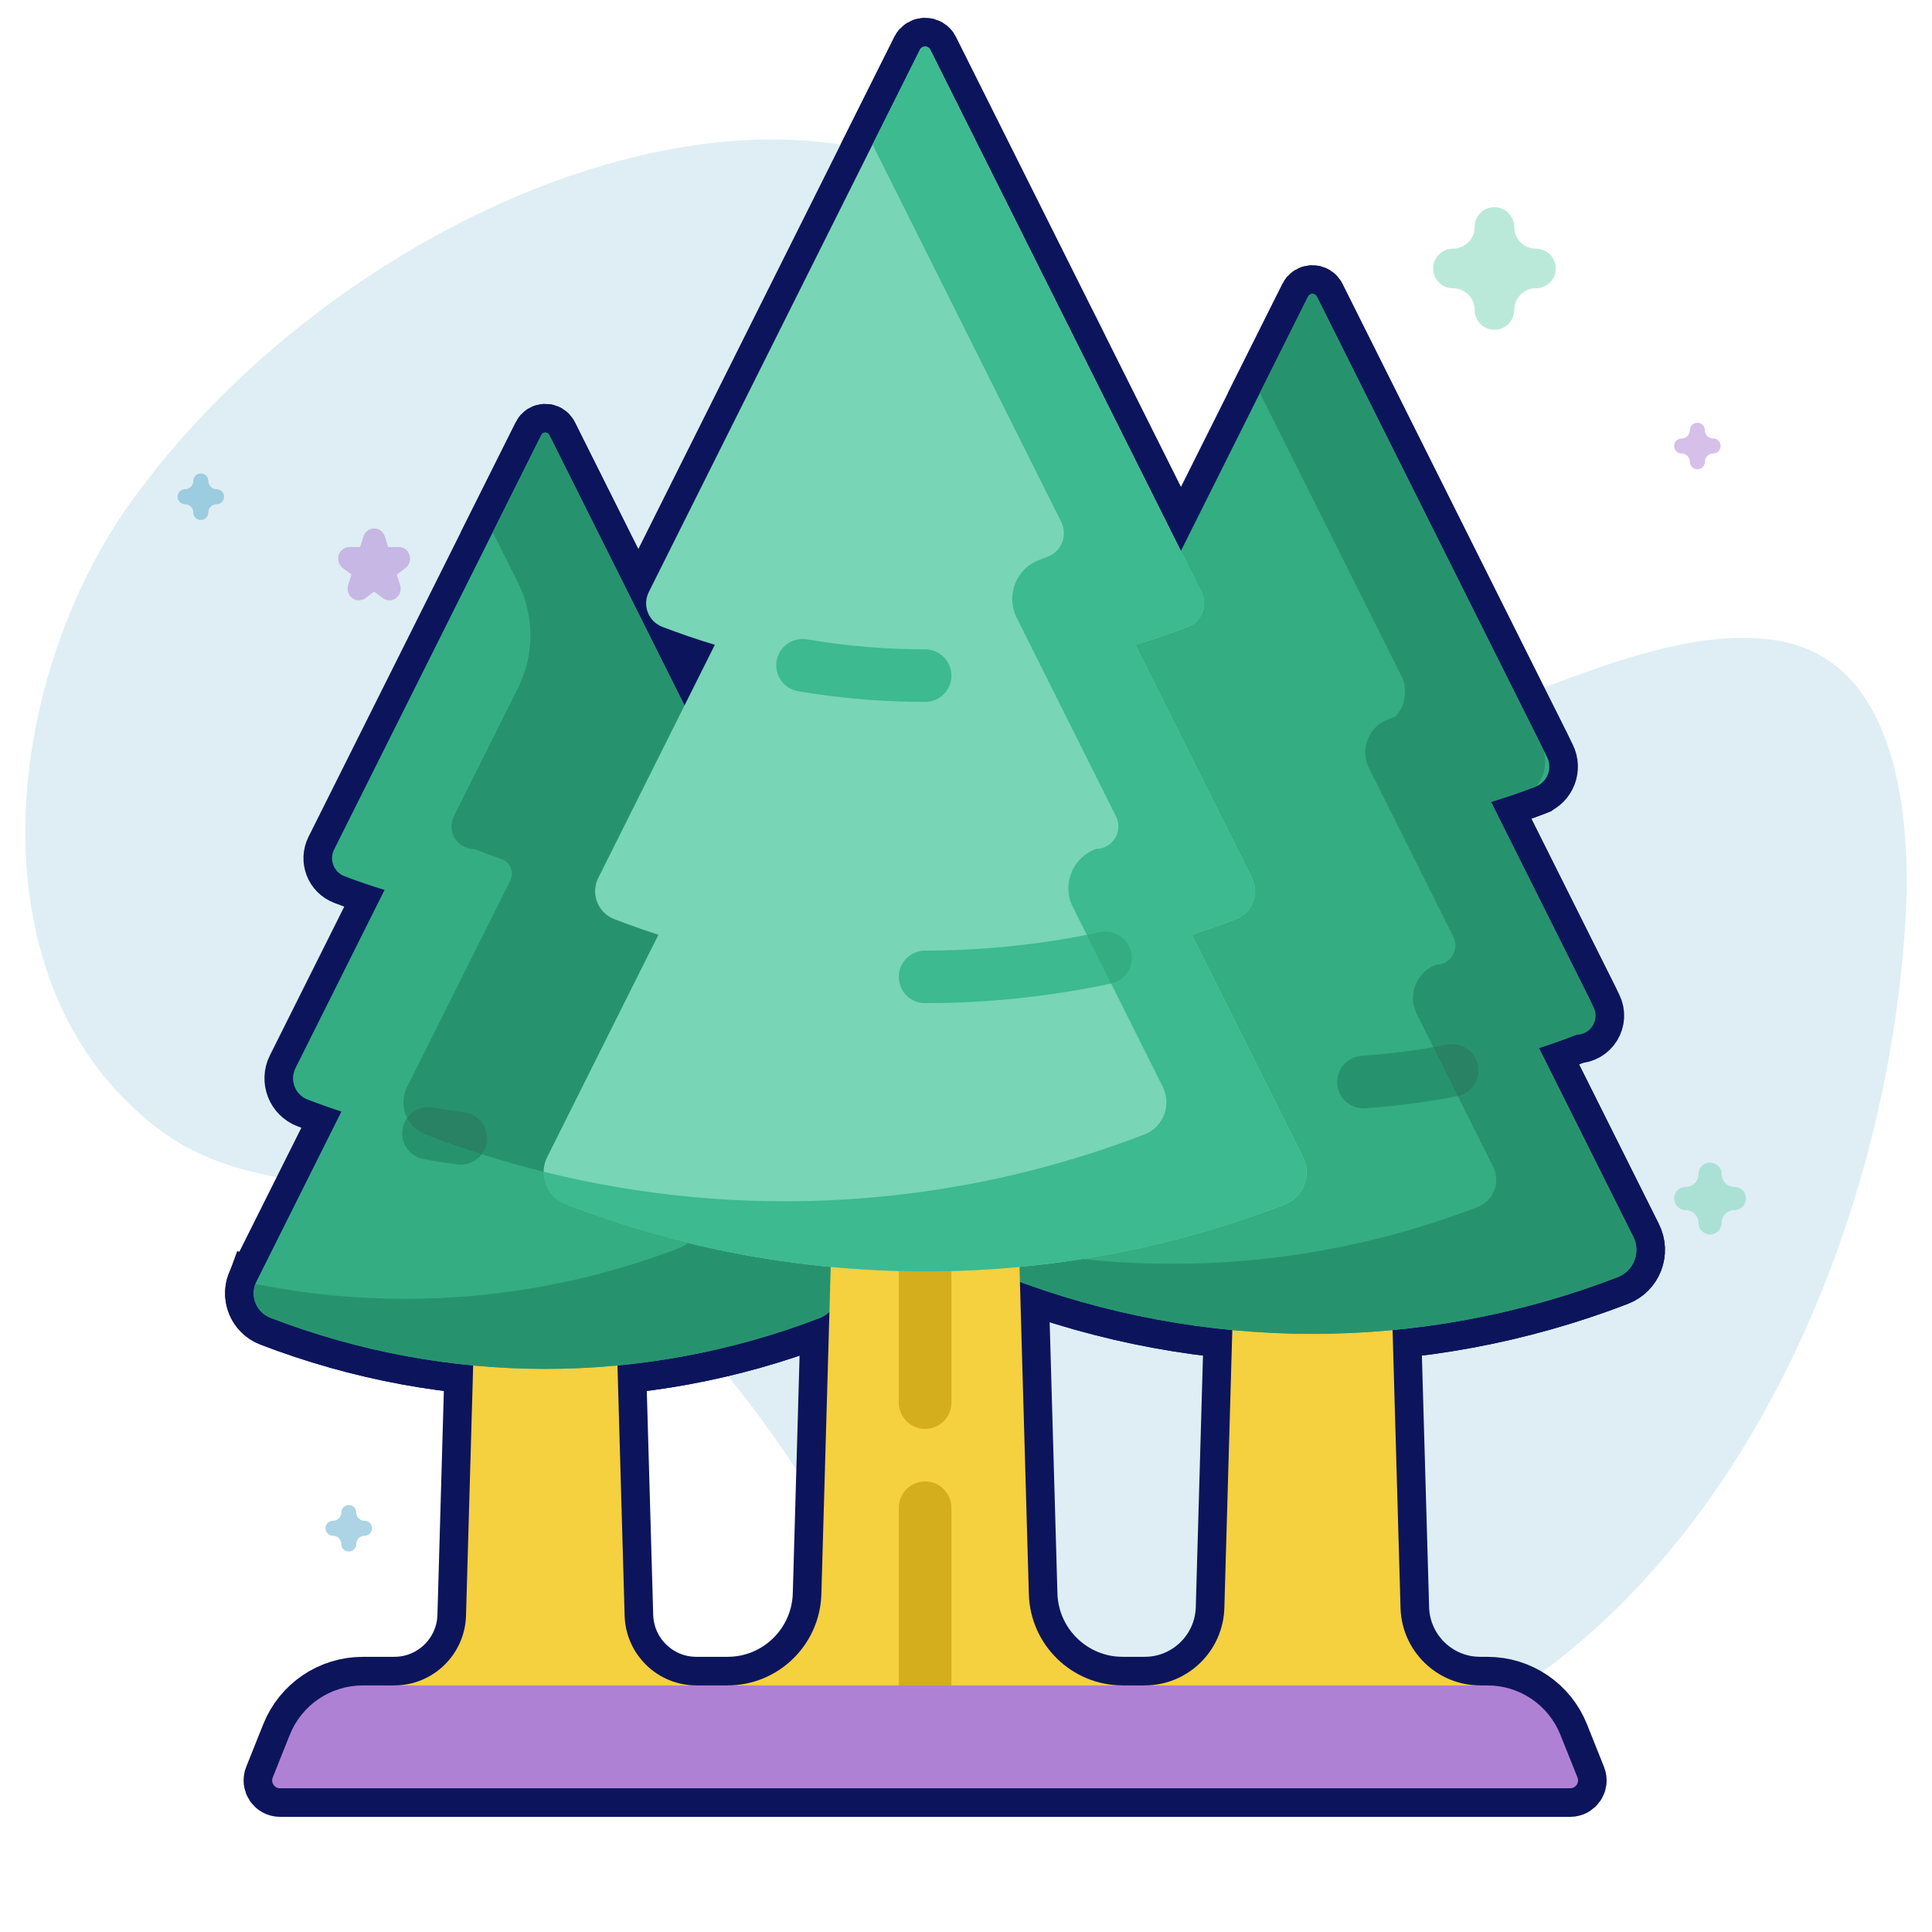
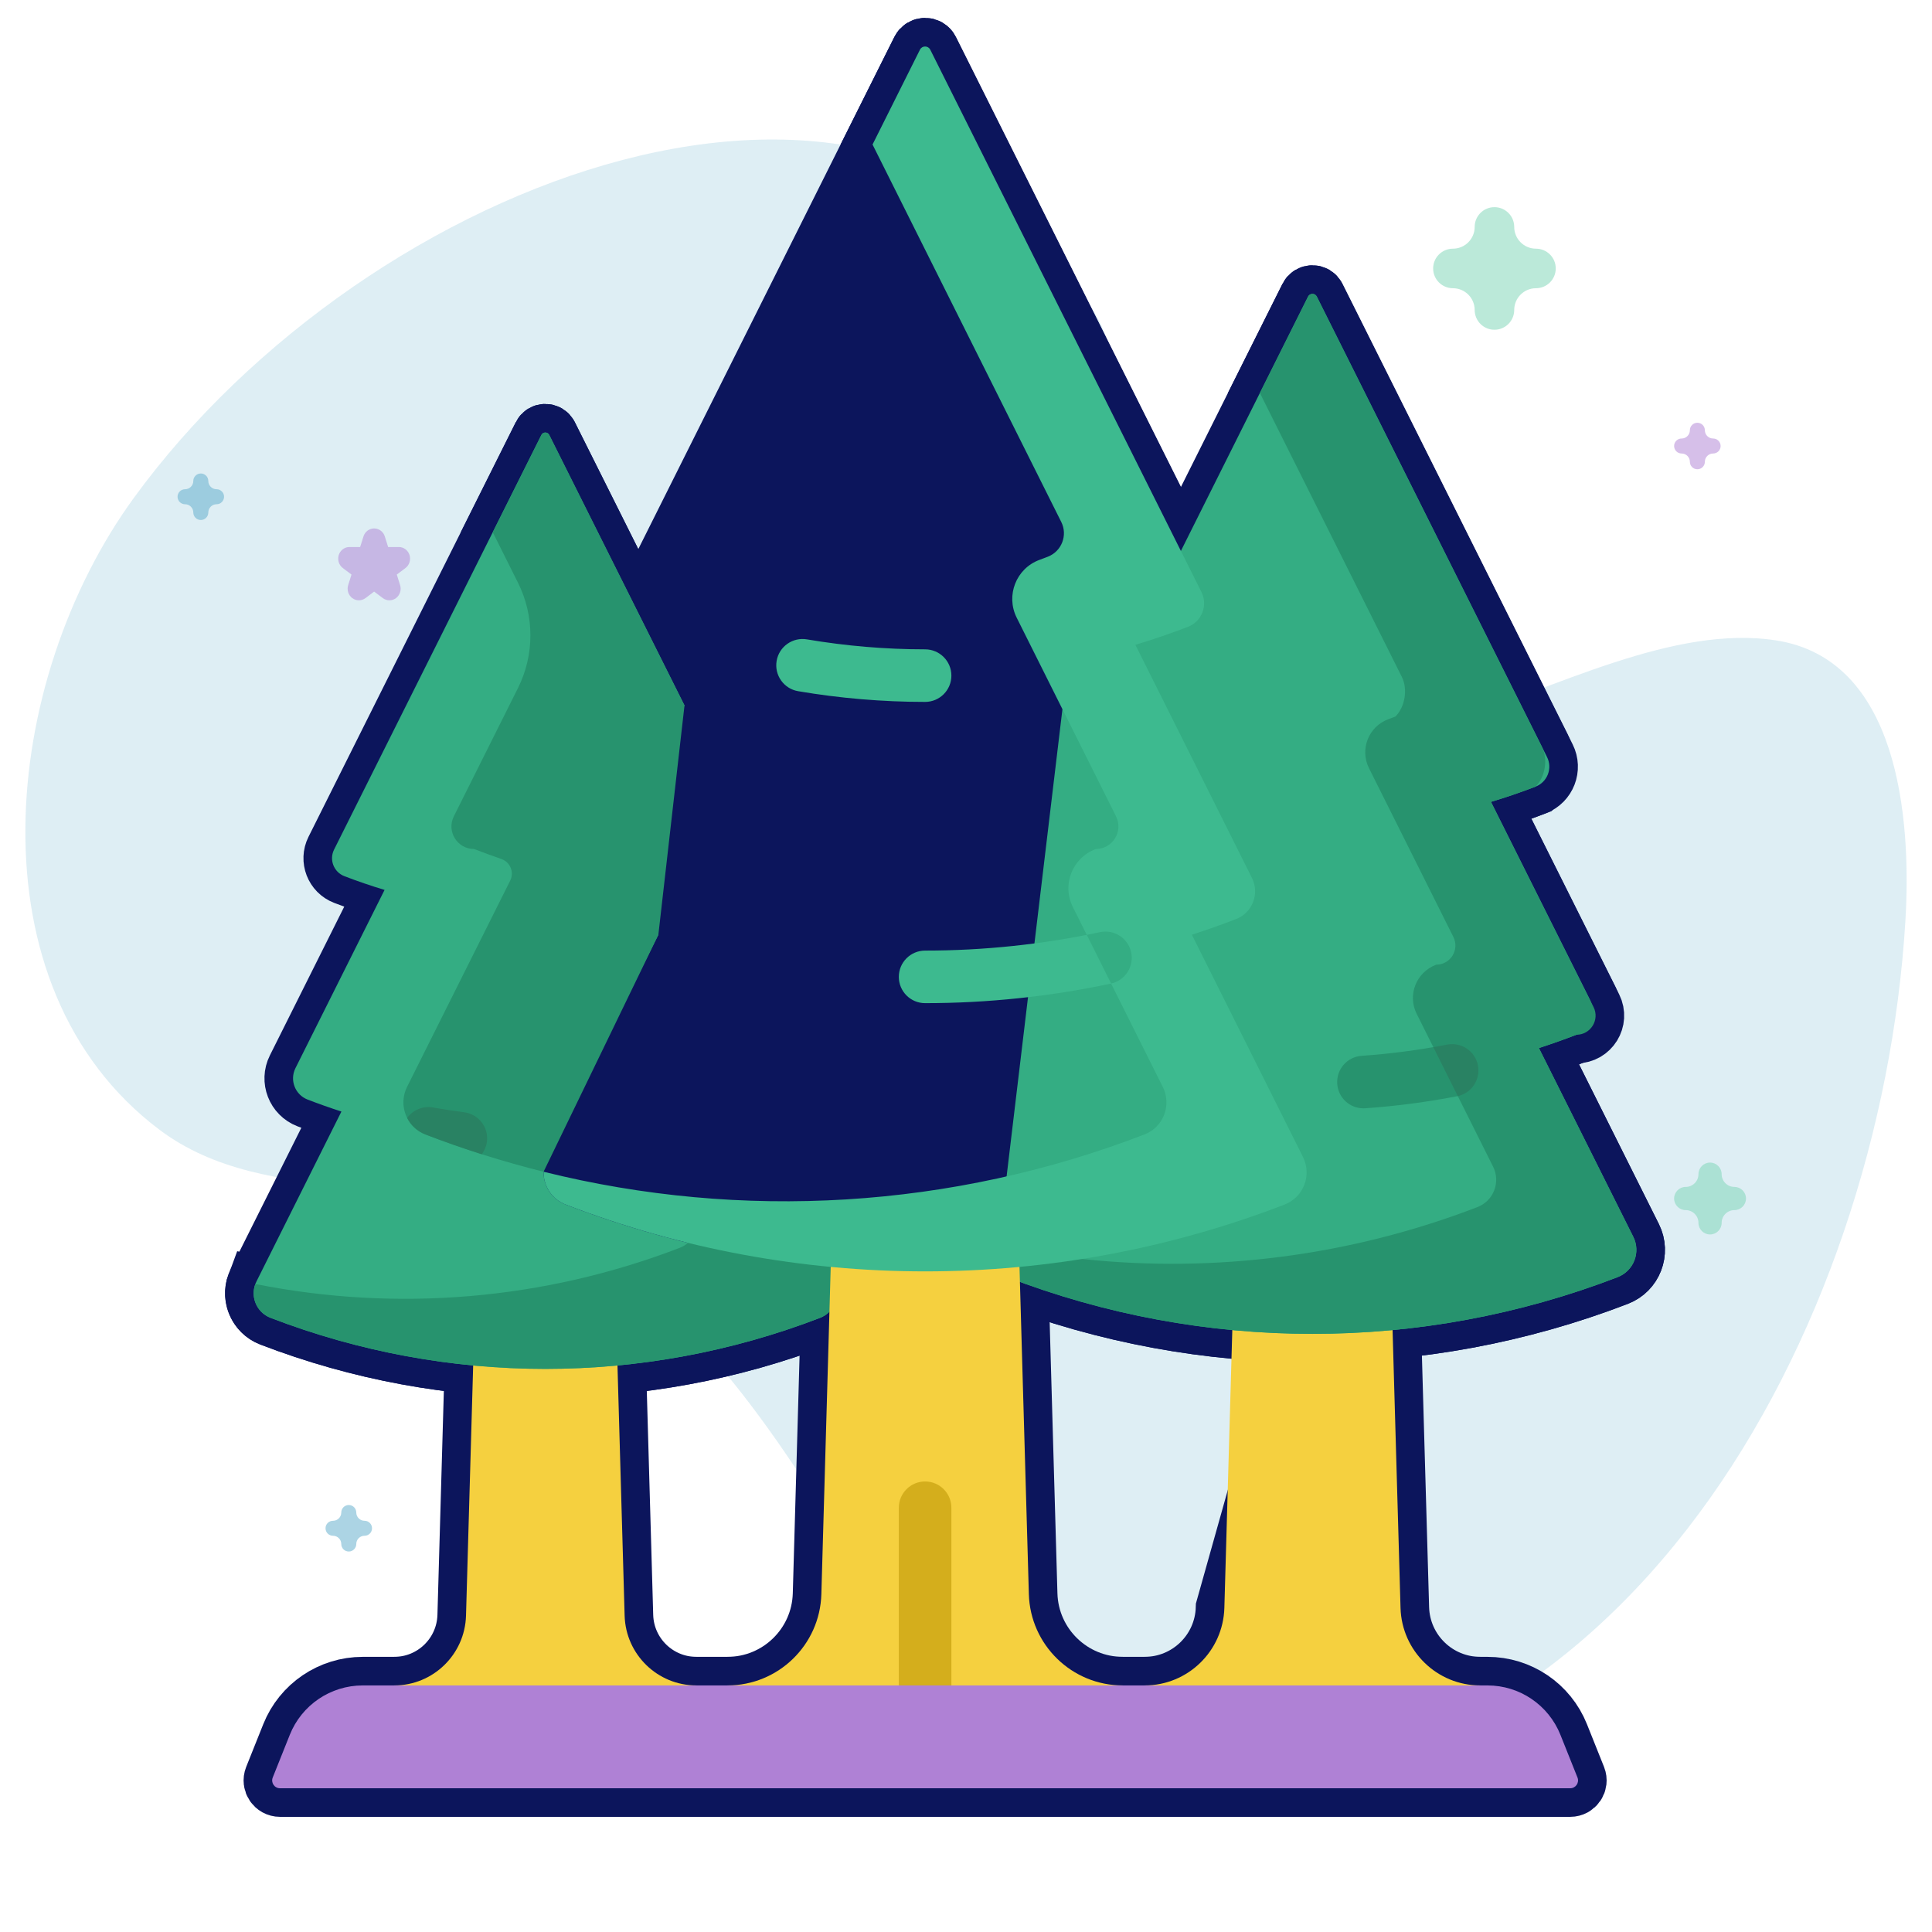
<svg xmlns="http://www.w3.org/2000/svg" width="457" height="457" viewBox="0 0 457 457" fill="none">
  <path d="M31.68 117.743C86.657 42.24 209.248 -4.99 258.491 73.264C273.545 97.187 253.049 132.249 269.485 155.147C309.136 210.387 371.97 144.101 420.054 151.47C448.853 155.883 452.233 192.905 450.693 218.036C444.775 314.685 384.372 426.789 275.924 422.902C243.525 421.74 220.913 400.137 204.758 373.645C185.689 342.375 164.211 307.264 130.451 290.505C101.666 276.217 63.375 286.556 37.724 267.236C-7.355 233.283 0.228 160.935 31.68 117.743Z" fill="#5BAACB" fill-opacity="0.2" />
  <path opacity="0.5" d="M117.039 350C117.716 350 118.393 349.794 118.968 349.382L121.501 347.569L124.033 349.382C125.183 350.205 126.74 350.206 127.89 349.382C129.04 348.559 129.522 347.099 129.082 345.767L128.115 342.833L130.647 341.019C131.797 340.196 132.279 338.736 131.839 337.404C131.399 336.071 130.14 335.169 128.719 335.169H125.588L124.62 332.235C124.181 330.902 122.921 330 121.5 330C120.078 330 118.818 330.902 118.379 332.235L117.412 335.169H114.281C112.86 335.169 111.6 336.071 111.161 337.404C110.722 338.736 111.203 340.196 112.352 341.019L114.885 342.833L113.918 345.767C113.479 347.099 113.96 348.559 115.109 349.382C115.686 349.794 116.363 350 117.039 350Z" fill="#78D5B5" />
  <path opacity="0.5" d="M84.889 142C85.437 142 85.984 141.825 86.45 141.475L88.5 139.933L90.55 141.475C91.482 142.174 92.742 142.175 93.673 141.475C94.604 140.775 94.994 139.534 94.638 138.402L93.855 135.908L95.905 134.366C96.836 133.666 97.226 132.426 96.87 131.293C96.514 130.161 95.494 129.394 94.344 129.394H91.809L91.026 126.899C90.671 125.767 89.651 125 88.5 125C87.349 125 86.329 125.767 85.974 126.899L85.191 129.394H82.656C81.505 129.394 80.486 130.161 80.13 131.293C79.775 132.426 80.164 133.666 81.095 134.366L83.145 135.908L82.362 138.402C82.007 139.534 82.396 140.775 83.327 141.475C83.793 141.825 84.341 142 84.889 142Z" fill="#AF81D5" />
  <path opacity="0.5" d="M119.5 412C121.014 412 122.242 410.772 122.242 409.258C122.242 407.595 123.595 406.242 125.258 406.242C126.772 406.242 128 405.014 128 403.5C128 401.986 126.772 400.758 125.258 400.758C123.595 400.758 122.242 399.405 122.242 397.742C122.242 396.228 121.014 395 119.5 395C117.986 395 116.758 396.228 116.758 397.742C116.758 399.405 115.405 400.758 113.742 400.758C112.228 400.758 111 401.986 111 403.5C111 405.014 112.228 406.242 113.742 406.242C115.405 406.242 116.758 407.595 116.758 409.258C116.758 410.772 117.985 412 119.5 412Z" fill="#F35A9E" />
  <path opacity="0.5" d="M353.5 78C356.083 78 358.177 75.906 358.177 73.323C358.177 70.485 360.485 68.177 363.323 68.177C365.905 68.177 368 66.083 368 63.5C368 60.917 365.905 58.823 363.323 58.823C360.485 58.823 358.177 56.515 358.177 53.677C358.177 51.094 356.083 49 353.5 49C350.917 49 348.823 51.094 348.823 53.677C348.823 56.515 346.515 58.823 343.677 58.823C341.095 58.823 339 60.917 339 63.5C339 66.083 341.095 68.177 343.677 68.177C346.515 68.177 348.823 70.485 348.823 73.323C348.823 75.906 350.916 78 353.5 78Z" fill="#78D5B5" />
  <path opacity="0.5" d="M82.5 367C83.48 367 84.274 366.206 84.274 365.226C84.274 364.15 85.15 363.274 86.226 363.274C87.206 363.274 88 362.48 88 361.5C88 360.52 87.206 359.726 86.226 359.726C85.15 359.726 84.274 358.85 84.274 357.774C84.274 356.794 83.48 356 82.5 356C81.52 356 80.726 356.794 80.726 357.774C80.726 358.85 79.85 359.726 78.774 359.726C77.794 359.726 77 360.52 77 361.5C77 362.48 77.794 363.274 78.774 363.274C79.85 363.274 80.726 364.15 80.726 365.226C80.726 366.206 81.52 367 82.5 367Z" fill="#5BAACB" />
  <path opacity="0.5" d="M401.5 111C402.48 111 403.274 110.206 403.274 109.226C403.274 108.15 404.15 107.274 405.226 107.274C406.206 107.274 407 106.48 407 105.5C407 104.52 406.206 103.726 405.226 103.726C404.15 103.726 403.274 102.85 403.274 101.774C403.274 100.794 402.48 100 401.5 100C400.52 100 399.726 100.794 399.726 101.774C399.726 102.85 398.85 103.726 397.774 103.726C396.794 103.726 396 104.52 396 105.5C396 106.48 396.794 107.274 397.774 107.274C398.85 107.274 399.726 108.15 399.726 109.226C399.726 110.206 400.52 111 401.5 111Z" fill="#AF81D5" />
  <path opacity="0.5" d="M204.5 423C205.48 423 206.274 422.206 206.274 421.226C206.274 420.15 207.15 419.274 208.226 419.274C209.206 419.274 210 418.48 210 417.5C210 416.52 209.206 415.726 208.226 415.726C207.15 415.726 206.274 414.85 206.274 413.774C206.274 412.794 205.48 412 204.5 412C203.52 412 202.726 412.794 202.726 413.774C202.726 414.85 201.85 415.726 200.774 415.726C199.794 415.726 199 416.52 199 417.5C199 418.48 199.794 419.274 200.774 419.274C201.85 419.274 202.726 420.15 202.726 421.226C202.726 422.206 203.52 423 204.5 423Z" fill="#AF81D5" />
  <path opacity="0.5" d="M47.5 123C48.48 123 49.274 122.206 49.274 121.226C49.274 120.15 50.15 119.274 51.226 119.274C52.206 119.274 53 118.48 53 117.5C53 116.52 52.206 115.726 51.226 115.726C50.15 115.726 49.274 114.85 49.274 113.774C49.274 112.794 48.48 112 47.5 112C46.52 112 45.726 112.794 45.726 113.774C45.726 114.85 44.85 115.726 43.774 115.726C42.794 115.726 42 116.52 42 117.5C42 118.48 42.794 119.274 43.774 119.274C44.85 119.274 45.726 120.15 45.726 121.226C45.726 122.206 46.52 123 47.5 123Z" fill="#5BAACB" />
  <path opacity="0.5" d="M404.5 292C406.014 292 407.242 290.772 407.242 289.258C407.242 287.595 408.595 286.242 410.258 286.242C411.772 286.242 413 285.014 413 283.5C413 281.986 411.772 280.758 410.258 280.758C408.595 280.758 407.242 279.405 407.242 277.742C407.242 276.228 406.014 275 404.5 275C402.986 275 401.758 276.228 401.758 277.742C401.758 279.405 400.405 280.758 398.742 280.758C397.228 280.758 396 281.986 396 283.5C396 285.014 397.228 286.242 398.742 286.242C400.405 286.242 401.758 287.595 401.758 289.258C401.758 290.772 402.985 292 404.5 292Z" fill="#78D5B5" />
-   <path d="M331.285 380.345L329.404 314.623L311.281 303.263L291.492 314.623L289.612 380.345C289.319 390.554 280.96 398.677 270.748 398.677L309.075 410.839L350.148 398.677C339.936 398.677 331.577 390.553 331.285 380.345Z" fill="#0C155C" stroke="#0C155C" stroke-width="13.523" />
+   <path d="M331.285 380.345L329.404 314.623L311.281 303.263L289.612 380.345C289.319 390.554 280.96 398.677 270.748 398.677L309.075 410.839L350.148 398.677C339.936 398.677 331.577 390.553 331.285 380.345Z" fill="#0C155C" stroke="#0C155C" stroke-width="13.523" />
  <path d="M386.342 292.554L364.018 247.907C366.996 246.942 369.956 245.895 372.892 244.765C376.187 243.496 377.672 239.665 376.093 236.506L352.679 189.678C356.232 188.612 359.755 187.408 363.24 186.066C366.026 184.993 367.281 181.754 365.946 179.084L311.484 70.157C311.058 69.304 309.839 69.304 309.413 70.157L279.331 130.321L251.311 167.751L235.489 300.149C236.208 300.991 237.143 301.673 238.257 302.102C284.723 319.992 336.175 319.992 382.641 302.102C386.45 300.635 388.168 296.206 386.342 292.554Z" fill="#0C155C" stroke="#0C155C" stroke-width="13.523" />
  <path d="M386.342 292.554L364.018 247.907C366.996 246.942 369.956 245.895 372.892 244.765C376.259 244.765 378.45 241.22 376.944 238.208L352.679 189.679C356.233 188.613 359.756 187.409 363.241 186.067C365.513 183.794 366.197 179.584 364.759 176.709L311.484 70.157C311.058 69.304 309.84 69.304 309.413 70.157L298.014 92.956L331.601 160.129C333.038 163.004 332.355 167.215 330.082 169.487C329.516 169.705 328.948 169.92 328.379 170.131C323.718 171.859 321.602 177.26 323.825 181.707L343.786 221.629C345.292 224.642 343.102 228.186 339.734 228.186C339.705 228.197 339.675 228.208 339.646 228.22C335.007 230.003 332.873 235.354 335.096 239.799L353.184 275.975C355.01 279.627 353.293 284.056 349.482 285.523C319.493 297.069 287.426 301.163 255.963 297.805L242.949 294.519L235.489 300.15C236.208 300.992 237.143 301.674 238.257 302.103C284.723 319.993 336.175 319.993 382.641 302.103C386.45 300.635 388.167 296.206 386.342 292.554Z" fill="#0C155C" stroke="#0C155C" stroke-width="13.523" />
  <path d="M322.507 262.167C319.271 262.167 316.54 259.661 316.312 256.382C316.073 252.957 318.656 249.986 322.081 249.748C328.854 249.276 335.66 248.384 342.311 247.095C345.683 246.447 348.945 248.645 349.598 252.016C350.251 255.387 348.047 258.649 344.676 259.303C337.531 260.687 330.22 261.645 322.946 262.152C322.798 262.162 322.652 262.167 322.507 262.167Z" fill="#0C155C" stroke="#0C155C" stroke-width="13.523" />
  <path d="M349.598 252.015C348.945 248.644 345.683 246.446 342.312 247.094C341.226 247.304 340.136 247.504 339.043 247.693L344.831 259.27C348.114 258.548 350.241 255.334 349.598 252.015Z" fill="#0C155C" stroke="#0C155C" stroke-width="13.523" />
  <path d="M110.231 382.173L111.924 322.999L128.991 306.185L146.059 322.999L147.752 382.173C148.015 391.364 155.541 398.678 164.736 398.678L128.227 410.84L93.247 398.678C102.441 398.678 109.968 391.363 110.231 382.173Z" fill="#0C155C" stroke="#0C155C" stroke-width="13.523" />
  <path d="M196.198 310.276L196.452 301.387L195.552 299.587C174.566 297.514 153.792 292.628 133.801 284.932C129.314 283.204 127.292 277.987 129.442 273.686L155.734 221.101C152.226 219.964 148.741 218.731 145.283 217.4C141.402 215.905 139.653 211.393 141.512 207.673L161.914 166.869L129.924 102.888C129.54 102.119 128.443 102.119 128.059 102.888L79.022 200.964C77.82 203.368 78.95 206.285 81.458 207.25C84.596 208.458 87.768 209.542 90.967 210.502L69.887 252.664C68.465 255.507 69.802 258.957 72.769 260.099C75.413 261.117 78.077 262.059 80.759 262.928L60.66 303.126C59.016 306.414 60.562 310.402 63.992 311.723C105.828 327.83 152.153 327.83 193.989 311.723C194.852 311.392 195.595 310.891 196.198 310.276Z" fill="#0C155C" stroke="#0C155C" stroke-width="13.523" />
  <path d="M122.519 137.821C126.445 145.672 126.445 154.914 122.519 162.765L107.351 193.1C105.577 196.648 108.158 200.823 112.124 200.823C114.271 201.649 116.429 202.439 118.596 203.19C120.695 203.918 121.677 206.32 120.683 208.308L96.283 257.109C94.133 261.409 96.157 266.628 100.643 268.355C109.81 271.884 119.141 274.821 128.581 277.168L155.734 221.103L161.914 166.872L129.924 102.891C129.54 102.122 128.443 102.122 128.059 102.891L116.557 125.895L122.519 137.821Z" fill="#0C155C" stroke="#0C155C" stroke-width="13.523" />
  <path d="M196.453 288.562L162.73 293.99C162.188 294.471 161.552 294.867 160.831 295.145C128.649 307.535 93.81 310.394 60.401 303.721C59.208 306.88 60.767 310.482 63.993 311.724C105.829 327.831 152.154 327.831 193.99 311.724C194.852 311.392 195.595 310.892 196.198 310.276L204.331 299.68L196.453 288.562Z" fill="#0C155C" stroke="#0C155C" stroke-width="13.523" />
  <path d="M109.016 275.487C108.752 275.487 108.484 275.47 108.215 275.436C105.568 275.094 102.889 274.682 100.252 274.209C96.872 273.603 94.624 270.372 95.23 266.992C95.836 263.612 99.071 261.361 102.447 261.971C104.883 262.408 107.358 262.788 109.802 263.103C113.207 263.541 115.612 266.657 115.174 270.063C114.771 273.199 112.097 275.487 109.016 275.487Z" fill="#0C155C" stroke="#0C155C" stroke-width="13.523" />
  <path d="M100.644 268.352C105.047 270.048 109.488 271.606 113.961 273.028C114.598 272.19 115.032 271.178 115.176 270.06C115.615 266.654 113.209 263.538 109.803 263.1C107.359 262.785 104.884 262.405 102.448 261.968C100.022 261.529 97.668 262.57 96.311 264.444C97.187 266.17 98.68 267.596 100.644 268.352Z" fill="#0C155C" stroke="#0C155C" stroke-width="13.523" />
  <path d="M243.368 377.086L241.153 299.681L218.827 286.84L196.501 299.681L194.287 377.086C193.942 389.109 184.097 398.677 172.069 398.677L218.827 415.814L265.585 398.677C253.558 398.677 243.712 389.109 243.368 377.086Z" fill="#0C155C" stroke="#0C155C" stroke-width="13.523" />
  <path d="M225.044 356.649C225.044 353.214 222.261 350.432 218.827 350.432C215.394 350.432 212.61 353.215 212.61 356.649V405.863H225.045V356.649H225.044Z" fill="#0C155C" stroke="#0C155C" stroke-width="13.523" />
  <path d="M218.827 337.997C215.394 337.997 212.61 335.214 212.61 331.78V300.736C212.61 297.301 215.394 294.519 218.827 294.519C222.261 294.519 225.044 297.302 225.044 300.736V331.78C225.044 335.214 222.261 337.997 218.827 337.997Z" fill="#0C155C" stroke="#0C155C" stroke-width="13.523" />
  <path d="M308.213 273.688L281.921 221.103C285.428 219.966 288.914 218.733 292.372 217.401C296.253 215.907 298.002 211.394 296.143 207.674L268.566 152.522C272.751 151.266 276.901 149.848 281.005 148.267C284.286 147.004 285.765 143.189 284.192 140.044L220.047 11.754C219.545 10.749 218.111 10.749 217.608 11.754L153.463 140.045C151.89 143.19 153.369 147.005 156.651 148.268C160.755 149.849 164.905 151.266 169.09 152.523L141.513 207.675C139.654 211.394 141.403 215.907 145.284 217.402C148.742 218.733 152.227 219.967 155.735 221.104L129.443 273.688C127.293 277.989 129.315 283.206 133.802 284.934C188.528 306.005 249.128 306.005 303.854 284.934C308.34 283.205 310.363 277.988 308.213 273.688Z" fill="#0C155C" stroke="#0C155C" stroke-width="13.523" />
  <path d="M308.213 273.688L281.921 221.104C285.428 219.967 288.914 218.734 292.372 217.402C296.253 215.908 298.002 211.395 296.143 207.676L268.566 152.523C272.751 151.267 276.901 149.849 281.005 148.269C284.286 147.006 285.765 143.191 284.192 140.046L220.047 11.754C219.545 10.749 218.11 10.749 217.608 11.754L206.393 34.184L251.034 123.465C252.607 126.61 251.128 130.425 247.847 131.688C247.186 131.943 246.525 132.193 245.863 132.438C240.362 134.479 237.863 140.852 240.487 146.1L263.986 193.1C265.761 196.648 263.18 200.822 259.214 200.822L259.11 200.863C253.644 202.964 251.142 209.283 253.761 214.521L275.055 257.109C277.202 261.402 275.189 266.623 270.71 268.348C225.147 285.895 175.511 288.834 128.583 277.168C128.519 280.477 130.488 283.657 133.803 284.933C188.529 306.003 249.129 306.003 303.855 284.933C308.34 283.205 310.363 277.988 308.213 273.688Z" fill="#0C155C" stroke="#0C155C" stroke-width="13.523" />
  <path d="M218.826 237.289C215.393 237.289 212.609 234.505 212.609 231.072C212.609 227.638 215.393 224.855 218.826 224.855C232.702 224.855 246.619 223.388 260.191 220.497C263.555 219.782 266.852 221.923 267.567 225.282C268.282 228.641 266.14 231.943 262.782 232.658C248.361 235.731 233.572 237.289 218.826 237.289Z" fill="#0C155C" stroke="#0C155C" stroke-width="13.523" />
  <path d="M267.567 225.281C266.852 221.922 263.555 219.781 260.191 220.496C259.151 220.717 258.11 220.931 257.067 221.135L262.824 232.648C266.158 231.915 268.28 228.626 267.567 225.281Z" fill="#0C155C" stroke="#0C155C" stroke-width="13.523" />
  <path d="M218.827 166.031C208.791 166.031 198.686 165.179 188.794 163.497C185.408 162.923 183.13 159.712 183.706 156.327C184.281 152.942 187.494 150.667 190.876 151.24C200.083 152.804 209.486 153.597 218.826 153.597C222.26 153.597 225.044 156.381 225.044 159.814C225.045 163.248 222.261 166.031 218.827 166.031Z" fill="#0C155C" stroke="#0C155C" stroke-width="13.523" />
  <path d="M351.859 398.676H85.796C78.201 398.676 71.371 403.301 68.552 410.353L64.513 420.459C64.027 421.676 64.922 422.999 66.233 422.999H371.423C372.733 422.999 373.63 421.676 373.143 420.459L369.103 410.353C366.284 403.3 359.454 398.676 351.859 398.676Z" fill="#0C155C" stroke="#0C155C" stroke-width="13.523" />
  <path d="M331.285 380.345L329.404 314.623L311.281 303.263L291.492 314.623L289.612 380.345C289.319 390.554 280.96 398.677 270.748 398.677L309.075 410.839L350.148 398.677C339.936 398.677 331.577 390.553 331.285 380.345Z" fill="#F5D03F" />
  <path d="M386.342 292.554L364.018 247.907C366.996 246.942 369.956 245.895 372.892 244.765C376.187 243.496 377.672 239.665 376.093 236.506L352.679 189.678C356.232 188.612 359.755 187.408 363.24 186.066C366.026 184.993 367.281 181.754 365.946 179.084L311.484 70.157C311.058 69.304 309.839 69.304 309.413 70.157L279.331 130.321L251.311 167.751L235.489 300.149C236.208 300.991 237.143 301.673 238.257 302.102C284.723 319.992 336.175 319.992 382.641 302.102C386.45 300.635 388.168 296.206 386.342 292.554Z" fill="#34AD83" />
  <path d="M386.342 292.554L364.018 247.907C366.996 246.942 369.956 245.895 372.892 244.765C376.259 244.765 378.45 241.22 376.944 238.208L352.679 189.679C356.233 188.613 359.756 187.409 363.241 186.067C365.513 183.794 366.197 179.584 364.759 176.709L311.484 70.157C311.058 69.304 309.84 69.304 309.413 70.157L298.014 92.956L331.601 160.129C333.038 163.004 332.355 167.215 330.082 169.487C329.516 169.705 328.948 169.92 328.379 170.131C323.718 171.859 321.602 177.26 323.825 181.707L343.786 221.629C345.292 224.642 343.102 228.186 339.734 228.186C339.705 228.197 339.675 228.208 339.646 228.22C335.007 230.003 332.873 235.354 335.096 239.799L353.184 275.975C355.01 279.627 353.293 284.056 349.482 285.523C319.493 297.069 287.426 301.163 255.963 297.805L242.949 294.519L235.489 300.15C236.208 300.992 237.143 301.674 238.257 302.103C284.723 319.993 336.175 319.993 382.641 302.103C386.45 300.635 388.167 296.206 386.342 292.554Z" fill="#27936E" />
  <path d="M322.507 262.167C319.271 262.167 316.54 259.661 316.312 256.382C316.073 252.957 318.656 249.986 322.081 249.748C328.854 249.276 335.66 248.384 342.311 247.095C345.683 246.447 348.945 248.645 349.598 252.016C350.251 255.387 348.047 258.649 344.676 259.303C337.531 260.687 330.22 261.645 322.946 262.152C322.798 262.162 322.652 262.167 322.507 262.167Z" fill="#27936E" />
  <path d="M349.598 252.015C348.945 248.644 345.683 246.446 342.312 247.094C341.226 247.304 340.136 247.504 339.043 247.693L344.831 259.27C348.114 258.548 350.241 255.334 349.598 252.015Z" fill="#298263" />
  <path d="M110.231 382.173L111.924 322.999L128.991 306.185L146.059 322.999L147.752 382.173C148.015 391.364 155.541 398.678 164.736 398.678L128.227 410.84L93.247 398.678C102.441 398.678 109.968 391.363 110.231 382.173Z" fill="#F5D03F" />
  <path d="M196.198 310.276L196.452 301.387L195.552 299.587C174.566 297.514 153.792 292.628 133.801 284.932C129.314 283.204 127.292 277.987 129.442 273.686L155.734 221.101C152.226 219.964 148.741 218.731 145.283 217.4C141.402 215.905 139.653 211.393 141.512 207.673L161.914 166.869L129.924 102.888C129.54 102.119 128.443 102.119 128.059 102.888L79.022 200.964C77.82 203.368 78.95 206.285 81.458 207.25C84.596 208.458 87.768 209.542 90.967 210.502L69.887 252.664C68.465 255.507 69.802 258.957 72.769 260.099C75.413 261.117 78.077 262.059 80.759 262.928L60.66 303.126C59.016 306.414 60.562 310.402 63.992 311.723C105.828 327.83 152.153 327.83 193.989 311.723C194.852 311.392 195.595 310.891 196.198 310.276Z" fill="#34AD83" />
  <path d="M122.519 137.821C126.445 145.672 126.445 154.914 122.519 162.765L107.351 193.1C105.577 196.648 108.158 200.823 112.124 200.823C114.271 201.649 116.429 202.439 118.596 203.19C120.695 203.918 121.677 206.32 120.683 208.308L96.283 257.109C94.133 261.409 96.157 266.628 100.643 268.355C109.81 271.884 119.141 274.821 128.581 277.168L155.734 221.103L161.914 166.872L129.924 102.891C129.54 102.122 128.443 102.122 128.059 102.891L116.557 125.895L122.519 137.821Z" fill="#27936E" />
  <path d="M196.453 288.562L162.73 293.99C162.188 294.471 161.552 294.867 160.831 295.145C128.649 307.535 93.81 310.394 60.401 303.721C59.208 306.88 60.767 310.482 63.993 311.724C105.829 327.831 152.154 327.831 193.99 311.724C194.852 311.392 195.595 310.892 196.198 310.276L204.331 299.68L196.453 288.562Z" fill="#27936E" />
-   <path d="M109.016 275.487C108.752 275.487 108.484 275.47 108.215 275.436C105.568 275.094 102.889 274.682 100.252 274.209C96.872 273.603 94.624 270.372 95.23 266.992C95.836 263.612 99.071 261.361 102.447 261.971C104.883 262.408 107.358 262.788 109.802 263.103C113.207 263.541 115.612 266.657 115.174 270.063C114.771 273.199 112.097 275.487 109.016 275.487Z" fill="#27936E" />
  <path d="M100.644 268.352C105.047 270.048 109.488 271.606 113.961 273.028C114.598 272.19 115.032 271.178 115.176 270.06C115.615 266.654 113.209 263.538 109.803 263.1C107.359 262.785 104.884 262.405 102.448 261.968C100.022 261.529 97.668 262.57 96.311 264.444C97.187 266.17 98.68 267.596 100.644 268.352Z" fill="#298263" />
  <path d="M243.368 377.086L241.153 299.681L218.827 286.84L196.501 299.681L194.287 377.086C193.942 389.109 184.097 398.677 172.069 398.677L218.827 415.814L265.585 398.677C253.558 398.677 243.712 389.109 243.368 377.086Z" fill="#F5D03F" />
  <path d="M225.044 356.649C225.044 353.214 222.261 350.432 218.827 350.432C215.394 350.432 212.61 353.215 212.61 356.649V405.863H225.045V356.649H225.044Z" fill="#D4AE1C" />
-   <path d="M218.827 337.997C215.394 337.997 212.61 335.214 212.61 331.78V300.736C212.61 297.301 215.394 294.519 218.827 294.519C222.261 294.519 225.044 297.302 225.044 300.736V331.78C225.044 335.214 222.261 337.997 218.827 337.997Z" fill="#D4AE1C" />
-   <path d="M308.213 273.688L281.921 221.103C285.428 219.966 288.914 218.733 292.372 217.401C296.253 215.907 298.002 211.394 296.143 207.674L268.566 152.522C272.751 151.266 276.901 149.848 281.005 148.267C284.286 147.004 285.765 143.189 284.192 140.044L220.047 11.754C219.545 10.749 218.111 10.749 217.608 11.754L153.463 140.045C151.89 143.19 153.369 147.005 156.651 148.268C160.755 149.849 164.905 151.266 169.09 152.523L141.513 207.675C139.654 211.394 141.403 215.907 145.284 217.402C148.742 218.733 152.227 219.967 155.735 221.104L129.443 273.688C127.293 277.989 129.315 283.206 133.802 284.934C188.528 306.005 249.128 306.005 303.854 284.934C308.34 283.205 310.363 277.988 308.213 273.688Z" fill="#78D5B5" />
  <path d="M308.213 273.688L281.921 221.104C285.428 219.967 288.914 218.734 292.372 217.402C296.253 215.908 298.002 211.395 296.143 207.676L268.566 152.523C272.751 151.267 276.901 149.849 281.005 148.269C284.286 147.006 285.765 143.191 284.192 140.046L220.047 11.754C219.545 10.749 218.11 10.749 217.608 11.754L206.393 34.184L251.034 123.465C252.607 126.61 251.128 130.425 247.847 131.688C247.186 131.943 246.525 132.193 245.863 132.438C240.362 134.479 237.863 140.852 240.487 146.1L263.986 193.1C265.761 196.648 263.18 200.822 259.214 200.822L259.11 200.863C253.644 202.964 251.142 209.283 253.761 214.521L275.055 257.109C277.202 261.402 275.189 266.623 270.71 268.348C225.147 285.895 175.511 288.834 128.583 277.168C128.519 280.477 130.488 283.657 133.803 284.933C188.529 306.003 249.129 306.003 303.855 284.933C308.34 283.205 310.363 277.988 308.213 273.688Z" fill="#3DBA8F" />
  <path d="M218.826 237.289C215.393 237.289 212.609 234.505 212.609 231.072C212.609 227.638 215.393 224.855 218.826 224.855C232.702 224.855 246.619 223.388 260.191 220.497C263.555 219.782 266.852 221.923 267.567 225.282C268.282 228.641 266.14 231.943 262.782 232.658C248.361 235.731 233.572 237.289 218.826 237.289Z" fill="#3DBA8F" />
  <path d="M267.567 225.281C266.852 221.922 263.555 219.781 260.191 220.496C259.151 220.717 258.11 220.931 257.067 221.135L262.824 232.648C266.158 231.915 268.28 228.626 267.567 225.281Z" fill="#34AD83" />
  <path d="M218.827 166.031C208.791 166.031 198.686 165.179 188.794 163.497C185.408 162.923 183.13 159.712 183.706 156.327C184.281 152.942 187.494 150.667 190.876 151.24C200.083 152.804 209.486 153.597 218.826 153.597C222.26 153.597 225.044 156.381 225.044 159.814C225.045 163.248 222.261 166.031 218.827 166.031Z" fill="#3DBA8F" />
  <path d="M351.859 398.676H85.796C78.201 398.676 71.371 403.301 68.552 410.353L64.513 420.459C64.027 421.676 64.922 422.999 66.233 422.999H371.423C372.733 422.999 373.63 421.676 373.143 420.459L369.103 410.353C366.284 403.3 359.454 398.676 351.859 398.676Z" fill="#AF81D5" />
</svg>